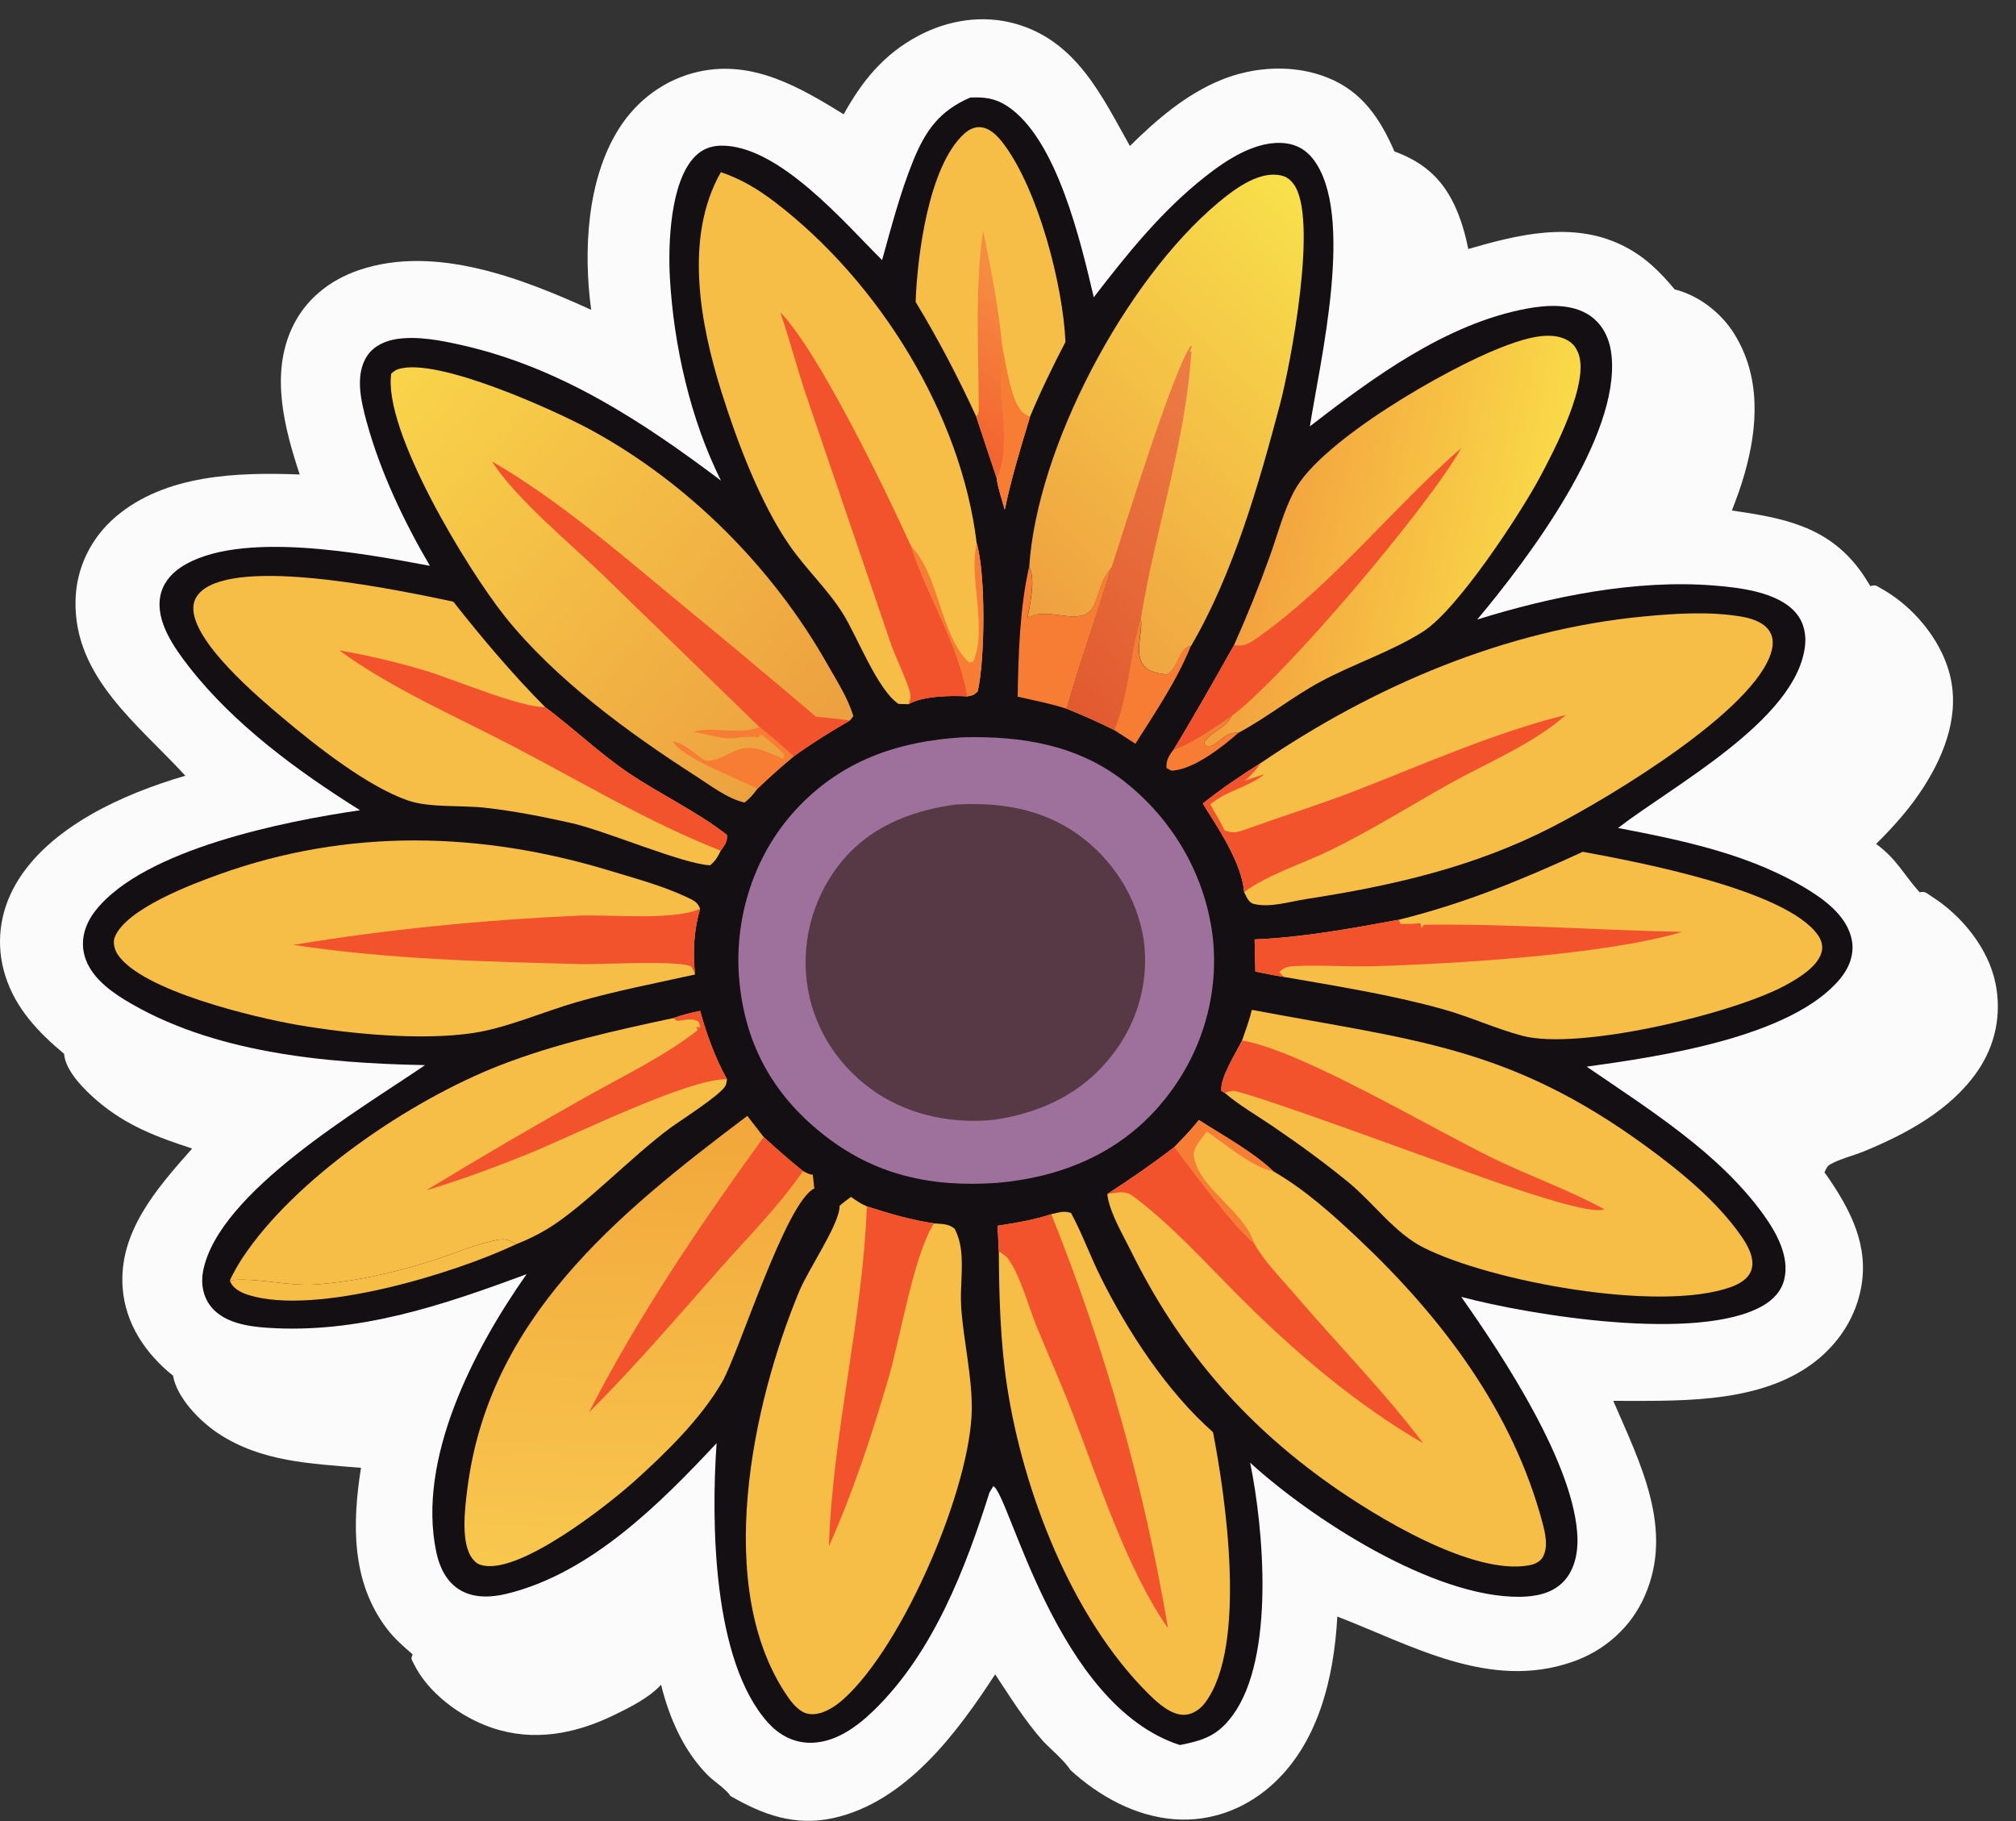
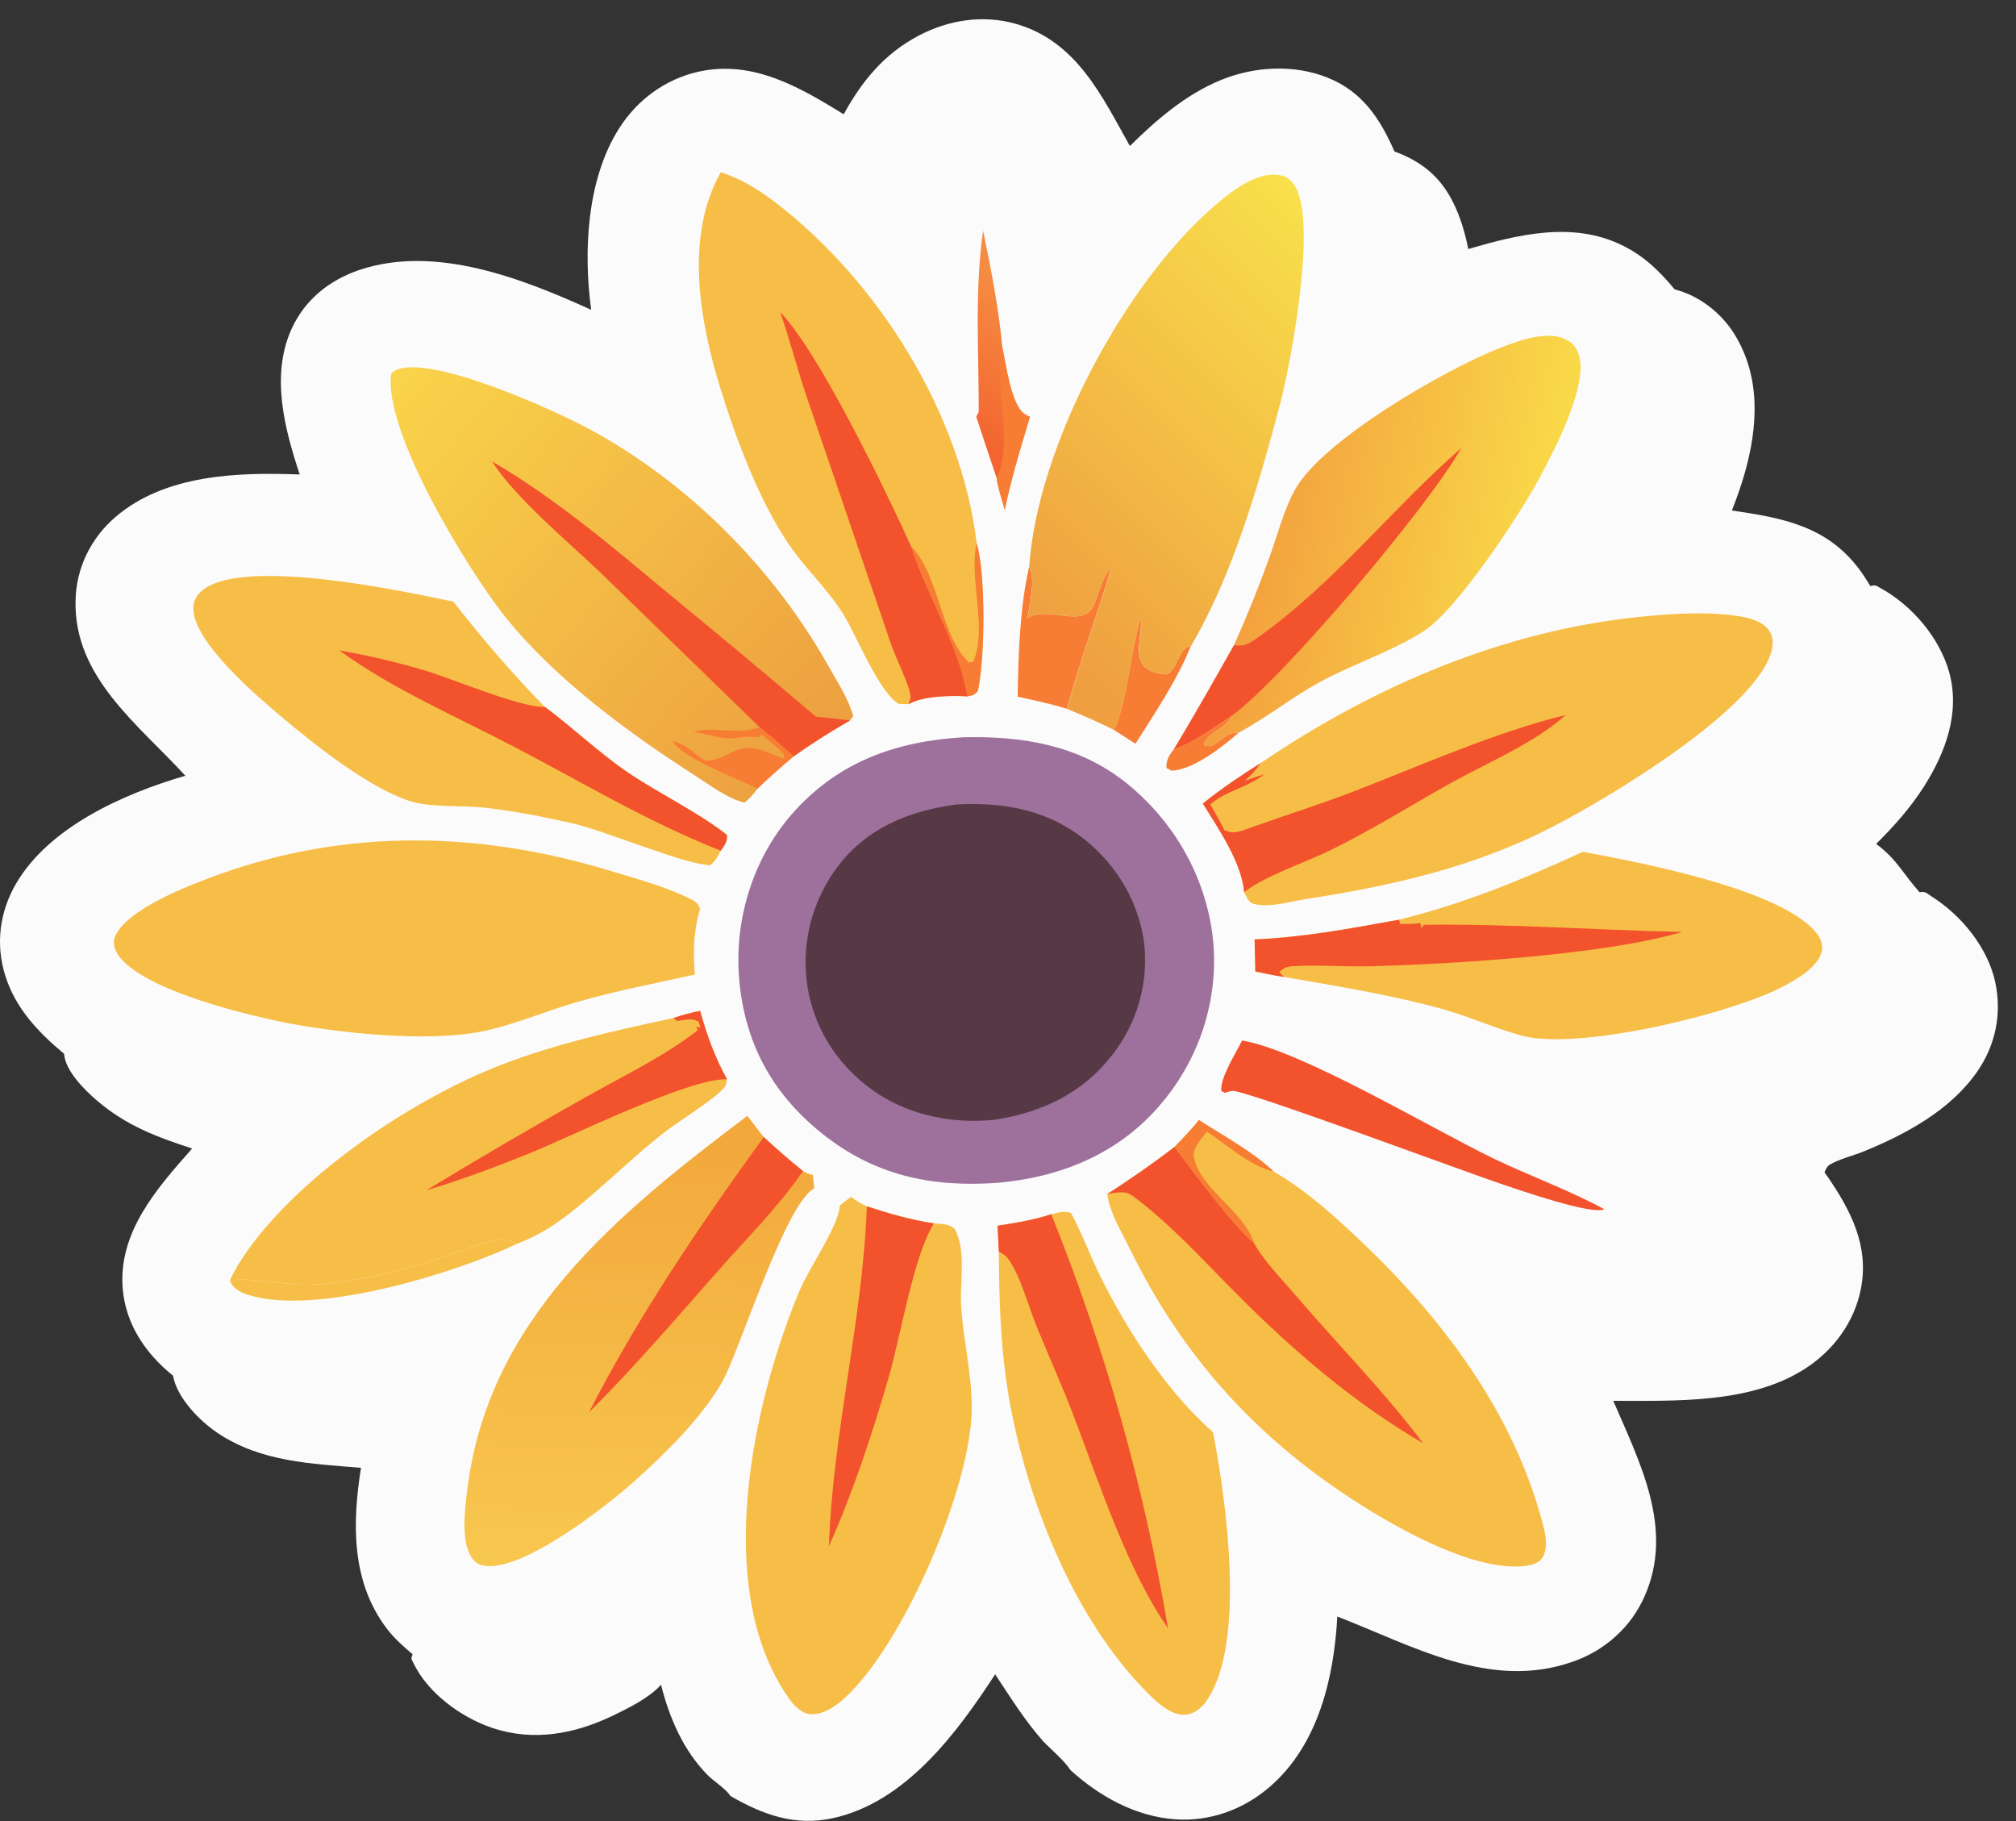
<svg xmlns="http://www.w3.org/2000/svg" width="62" height="56" viewBox="0 0 62 56" fill="none">
  <rect x="0" y="0" width="62" height="56" fill="#333333" stroke="none" />
  <path d="M25.947 3.514C26.507 2.5 27.179 1.664 28.245 1.1C29.165 0.613 30.229 0.443 31.247 0.735C33.122 1.273 33.9 2.983 34.749 4.49C35.553 3.693 36.463 2.908 37.538 2.465C38.563 2.042 39.783 1.97 40.825 2.386C41.909 2.818 42.452 3.67 42.885 4.657C43.744 4.974 44.315 5.454 44.708 6.261C44.919 6.695 45.064 7.188 45.154 7.658C46.686 7.212 48.355 6.799 49.876 7.537C50.564 7.871 51.029 8.331 51.503 8.899C52.256 9.089 52.931 9.623 53.328 10.255C54.163 11.586 54.063 13.136 53.651 14.574C53.542 14.956 53.408 15.328 53.262 15.699C54.832 15.926 56.177 16.177 57.173 17.497C57.3 17.665 57.411 17.846 57.521 18.023C57.701 17.979 57.686 18.005 57.843 18.091C58.82 18.628 59.654 19.629 59.944 20.667C60.289 21.904 59.84 23.134 59.169 24.188C58.752 24.843 58.254 25.401 57.698 25.952C58.338 26.419 58.539 26.889 59.036 27.439C59.223 27.402 59.245 27.467 59.404 27.567C60.338 28.156 61.144 29.162 61.365 30.218C61.566 31.178 61.373 32.142 60.804 32.958C59.983 34.138 58.624 34.876 57.292 35.418C57.016 35.53 56.467 35.673 56.238 35.84C56.187 35.877 56.13 35.997 56.111 36.056L56.187 36.157C56.919 37.219 57.487 38.31 57.231 39.628C57.031 40.656 56.388 41.539 55.478 42.112C53.803 43.167 51.54 43.076 49.614 43.078C50.438 44.987 51.497 47.025 50.575 49.093C50.55 49.151 50.523 49.208 50.495 49.264C50.466 49.321 50.436 49.377 50.404 49.431C50.373 49.486 50.34 49.541 50.305 49.594C50.271 49.648 50.235 49.7 50.198 49.752C50.16 49.803 50.122 49.854 50.082 49.904C50.041 49.953 50 50.002 49.957 50.05C49.915 50.097 49.871 50.144 49.825 50.189C49.78 50.235 49.734 50.279 49.686 50.322C49.639 50.365 49.59 50.407 49.54 50.448C49.49 50.489 49.439 50.528 49.387 50.566C49.335 50.605 49.282 50.642 49.228 50.677C49.174 50.713 49.118 50.747 49.063 50.78C49.007 50.813 48.95 50.844 48.892 50.874C48.835 50.904 48.776 50.933 48.717 50.96C48.658 50.987 48.598 51.013 48.537 51.037C48.477 51.062 48.416 51.084 48.354 51.105C45.808 51.994 43.404 50.588 41.128 49.711C41.026 51.573 40.554 53.659 39.035 54.961C38.237 55.645 37.217 56.022 36.14 55.946C34.914 55.86 33.796 55.23 32.922 54.434C32.733 54.139 32.337 53.812 32.086 53.551C31.517 52.911 31.075 52.196 30.605 51.488C29.461 53.244 27.874 55.42 25.616 55.911C24.44 56.167 23.453 55.801 22.461 55.227C22.346 55.031 21.954 54.776 21.778 54.601C21.02 53.846 20.579 52.812 20.33 51.808C19.965 52.212 19.354 52.514 18.858 52.754C17.68 53.322 16.405 53.566 15.126 53.131C14.158 52.801 13.154 52.054 12.72 51.152C12.65 51.008 12.63 51.026 12.69 50.872C12.41 50.636 12.128 50.385 11.907 50.096C10.796 48.648 10.832 46.839 11.102 45.138C9.549 45.007 8.042 44.958 6.712 44.08C6.143 43.703 5.442 42.987 5.321 42.304C4.469 41.62 3.862 40.709 3.774 39.628C3.633 37.898 4.815 36.551 5.91 35.319C4.815 34.964 3.88 34.609 3.003 33.862C2.599 33.519 2.007 32.929 1.971 32.406C1.166 31.735 0.485 31.014 0.166 30.016C-0.14 29.057 -0.018 28.054 0.49 27.179C1.507 25.431 3.79 24.412 5.7 23.855C4.245 22.269 2.277 20.828 2.323 18.488C2.324 18.427 2.326 18.366 2.33 18.305C2.334 18.244 2.34 18.183 2.347 18.122C2.355 18.061 2.364 18.001 2.374 17.94C2.385 17.88 2.397 17.82 2.411 17.76C2.425 17.7 2.44 17.641 2.457 17.582C2.475 17.523 2.493 17.465 2.514 17.407C2.534 17.349 2.556 17.291 2.579 17.234C2.603 17.177 2.628 17.121 2.654 17.065C2.681 17.009 2.709 16.954 2.738 16.9C2.768 16.846 2.799 16.792 2.831 16.739C2.863 16.687 2.897 16.635 2.933 16.584C2.968 16.533 3.004 16.482 3.042 16.433C3.08 16.384 3.12 16.335 3.16 16.288C3.201 16.241 3.243 16.195 3.286 16.149C3.329 16.104 3.373 16.06 3.419 16.017C3.465 15.974 3.511 15.932 3.559 15.891C5.083 14.594 7.29 14.517 9.217 14.591C8.747 13.169 8.316 11.529 8.976 10.095C9.376 9.225 10.123 8.614 11.054 8.301C13.396 7.514 16.074 8.57 18.181 9.527C17.939 7.745 18.04 5.507 19.05 3.932C19.602 3.072 20.458 2.43 21.495 2.202C23.166 1.836 24.608 2.691 25.947 3.514Z" fill="#FCFBFB" />
-   <path d="M29.839 3C30.266 2.978 30.606 3.021 30.968 3.257C32.51 4.261 33.243 7.472 33.638 9.142C34.662 7.811 35.728 6.482 37.071 5.427C37.73 4.908 38.655 4.293 39.55 4.408C39.895 4.452 40.172 4.62 40.379 4.885C41.688 6.566 40.599 11.097 40.284 13.11C42.212 11.622 44.462 9.956 46.951 9.491C47.583 9.373 48.354 9.329 48.904 9.711C49.322 10.002 49.514 10.459 49.562 10.939C49.816 13.445 46.997 17.181 45.43 19.052C47.703 18.343 50.302 17.814 52.705 18.005C53.521 18.07 54.713 18.209 55.247 18.868C55.49 19.167 55.556 19.533 55.507 19.902C55.206 22.16 51.479 24.139 49.761 25.461C51.816 25.857 53.901 26.287 55.681 27.407C56.245 27.762 56.832 28.252 56.953 28.92C57.031 29.349 56.868 29.765 56.591 30.099C55.102 31.898 51.043 32.491 48.796 32.801C50.725 34.123 52.868 35.456 54.233 37.35C54.634 37.907 55.041 38.642 54.874 39.338C54.786 39.705 54.535 39.971 54.202 40.16C52.222 41.284 47.068 40.449 44.939 39.88C46.261 41.756 48.453 45.093 48.514 47.31C48.527 47.784 48.41 48.325 48.048 48.673C47.705 49.004 47.222 49.098 46.751 49.104C44.073 49.137 40.31 46.682 38.447 44.98C38.86 46.992 39.219 50.957 37.914 52.743C37.458 53.367 37.026 53.518 36.285 53.662C32.479 52.434 31.05 45.943 30.547 45.7L30.43 45.896C29.692 48.236 28.699 50.826 26.874 52.597C26.348 53.107 25.658 53.617 24.87 53.592C24.367 53.576 23.941 53.332 23.619 52.974C21.905 51.068 21.872 46.773 22.038 44.38C20.319 46.217 18.174 48.382 15.583 49.011C15.095 49.129 14.55 49.153 14.115 48.875C13.714 48.619 13.512 48.174 13.419 47.736C12.81 44.867 14.58 41.477 16.195 39.182C13.619 40.139 11.016 41.023 8.204 40.83C7.604 40.789 6.896 40.674 6.499 40.194C6.239 39.879 6.172 39.465 6.248 39.078C6.726 36.65 11.085 34.116 13.072 32.754C9.973 32.694 6.514 32.377 3.839 30.748C3.283 30.409 2.705 29.942 2.577 29.29C2.483 28.816 2.65 28.362 2.951 27.985C4.443 26.115 8.743 25.254 11.073 24.916C9.161 23.72 7.197 22.279 5.821 20.515C5.358 19.921 4.783 19.113 4.929 18.337C5 17.96 5.24 17.657 5.565 17.443C7.338 16.275 11.239 17.031 13.221 17.4C12.417 16.026 11.704 14.524 11.283 12.999C11.109 12.366 10.898 11.523 11.298 10.933C11.503 10.631 11.866 10.47 12.229 10.421C12.866 10.333 13.566 10.47 14.188 10.61C17.227 11.294 19.76 12.962 22.172 14.779C21.231 12.895 20.72 10.625 20.602 8.545C20.545 7.523 20.605 5.571 21.388 4.797C21.598 4.59 21.862 4.485 22.163 4.479C23.949 4.445 26.001 6.888 27.128 7.998C27.412 6.981 27.683 5.933 28.081 4.952C28.454 4.033 28.882 3.41 29.839 3Z" fill="#130F12" />
  <path d="M36.099 23.042C36.717 22.84 37.342 22.355 37.888 22.009C37.865 22.047 37.843 22.085 37.818 22.122C37.612 22.433 37.209 22.512 37.034 22.847L37.054 22.931C37.248 22.96 37.261 22.947 37.419 22.837C37.662 22.669 37.769 22.513 38.094 22.531C37.603 22.959 36.712 23.671 36.026 23.7L35.874 23.618C35.859 23.384 35.949 23.231 36.099 23.042Z" fill="#F87D34" />
  <path d="M34.266 22.451C34.719 21.357 34.734 20.14 35.084 19.016C35.086 19.044 35.089 19.073 35.091 19.101C35.121 19.528 34.851 20.216 35.238 20.532C35.424 20.685 35.645 20.711 35.876 20.743C36.238 20.564 36.246 19.908 36.623 19.867C36.199 20.922 35.529 21.907 34.919 22.872L34.266 22.451Z" fill="#F87D34" />
  <path d="M7.068 39.371C7.927 39.278 8.837 39.564 9.732 39.498C10.942 39.408 12.19 39.124 13.336 38.752C13.929 38.559 14.506 38.313 15.116 38.168C15.464 38.085 15.569 38.079 15.88 38.259C13.977 39.162 9.718 40.467 7.65 39.825C7.439 39.76 7.202 39.646 7.098 39.449C7.085 39.425 7.078 39.397 7.068 39.371Z" fill="#F7BE47" />
  <path d="M31.649 17.432C31.664 17.468 31.68 17.504 31.693 17.541C31.825 17.9 31.668 18.627 31.595 18.999C31.629 18.983 31.662 18.967 31.696 18.952C32.341 18.67 33.331 19.334 33.652 18.581C33.837 18.147 33.854 17.832 34.181 17.45C33.745 18.907 33.214 20.332 32.808 21.798C32.322 21.637 31.798 21.54 31.297 21.424C31.32 20.128 31.36 18.699 31.649 17.432Z" fill="#F87D34" />
-   <path d="M28.159 9.284C28.208 7.904 28.55 5.112 29.654 4.112C29.778 4 29.935 3.91 30.111 3.91C30.425 3.911 30.675 4.175 30.845 4.397C31.929 5.817 32.694 8.781 32.767 10.516C32.37 11.277 32.005 12.03 31.675 12.819C31.391 13.76 31.099 14.712 30.9 15.672C30.815 15.355 30.693 15.02 30.651 14.697C30.439 14.07 30.23 13.442 30.025 12.813C29.462 11.598 28.858 10.435 28.159 9.284Z" fill="#F7BE47" />
  <path d="M30.023 12.813C30.093 12.677 30.1 12.709 30.1 12.588C30.1 10.774 29.974 8.899 30.234 7.096C30.486 8.296 30.713 9.479 30.829 10.701C30.937 11.195 31.092 12.457 31.511 12.733C31.584 12.781 31.601 12.786 31.674 12.82C31.389 13.76 31.097 14.712 30.899 15.673C30.813 15.356 30.692 15.021 30.649 14.697C30.437 14.07 30.229 13.442 30.023 12.813Z" fill="url(#paint0_linear_101_480)" />
  <path d="M30.831 10.701C30.939 11.196 31.094 12.458 31.513 12.733C31.586 12.781 31.603 12.786 31.676 12.82C31.391 13.761 31.099 14.712 30.901 15.673C30.815 15.356 30.694 15.021 30.651 14.697C31.182 13.673 30.579 11.887 30.831 10.701Z" fill="#F87D34" />
  <path d="M48.678 26.194C50.391 26.51 54.918 27.364 55.904 28.749C56.005 28.89 56.062 29.059 56.032 29.23C55.949 29.705 55.302 30.087 54.899 30.305C53.298 31.173 48.545 32.317 46.811 31.85C45.991 31.63 45.212 31.269 44.393 31.039C42.794 30.591 41.124 30.328 39.486 30.042C39.192 29.999 38.899 29.932 38.607 29.876L38.584 28.888C40.077 28.827 41.557 28.551 43.022 28.283C45.04 27.783 46.81 27.054 48.678 26.194Z" fill="#F7BE47" />
  <path d="M43.022 28.283L43.068 28.412C43.275 28.413 43.475 28.418 43.68 28.386L43.716 28.538L43.791 28.438C46.446 28.404 49.081 28.602 51.731 28.658C49.385 29.359 44.772 29.639 42.222 29.713C41.417 29.737 40.592 29.665 39.792 29.711C39.585 29.723 39.487 29.754 39.342 29.892L39.486 30.042C39.192 29.999 38.899 29.933 38.607 29.876L38.584 28.889C40.077 28.827 41.557 28.551 43.022 28.283Z" fill="#F2532D" />
  <path d="M20.705 31.308C20.98 31.213 21.246 31.142 21.532 31.086C21.733 31.82 21.988 32.517 22.358 33.19C22.342 33.258 22.343 33.332 22.309 33.393C22.145 33.686 20.921 34.457 20.597 34.698C19.394 35.59 17.964 37.102 16.85 37.782C16.541 37.969 16.218 38.127 15.88 38.259C15.569 38.079 15.464 38.085 15.116 38.168C14.506 38.313 13.929 38.559 13.336 38.752C12.19 39.124 10.942 39.408 9.732 39.498C8.837 39.564 7.927 39.278 7.068 39.371C7.183 39.14 7.304 38.914 7.447 38.698C9.057 36.253 12.584 33.845 15.389 32.755C17.085 32.096 18.92 31.687 20.705 31.308Z" fill="#F7BE47" />
  <path d="M20.705 31.308C20.98 31.213 21.246 31.142 21.532 31.086C21.734 31.82 21.988 32.517 22.358 33.19C21.187 33.148 17.526 34.969 16.224 35.492C15.204 35.902 14.162 36.289 13.106 36.607C14.735 35.615 16.381 34.652 18.047 33.719C19.183 33.079 20.44 32.478 21.459 31.678L21.416 31.57L21.523 31.604C21.546 31.542 21.501 31.477 21.479 31.415C21.285 31.311 21.13 31.353 20.921 31.383L20.828 31.397L20.705 31.308Z" fill="#F2532D" />
  <path d="M22.166 26.162C22.07 26.351 22.009 26.469 21.84 26.609C20.999 26.572 18.62 25.542 17.546 25.304C16.676 25.111 15.792 24.936 14.904 24.838C14.204 24.76 13.202 24.844 12.548 24.617C11.292 24.182 9.705 22.924 8.703 22.081C7.94 21.44 5.904 19.726 5.946 18.673C5.956 18.422 6.099 18.229 6.307 18.091C7.686 17.176 12.296 18.157 13.94 18.501C14.833 19.633 15.742 20.71 16.761 21.741C17.638 22.396 18.435 23.166 19.343 23.778C20.316 24.434 21.439 24.957 22.355 25.675C22.377 25.888 22.28 25.989 22.166 26.162Z" fill="#F7BE47" />
  <path d="M10.435 20.001C11.324 20.152 12.184 20.36 13.048 20.613C13.91 20.866 15.995 21.764 16.762 21.741C17.639 22.395 18.436 23.165 19.343 23.777C20.316 24.433 21.44 24.956 22.355 25.675C22.378 25.888 22.281 25.989 22.167 26.162C19.884 25.254 17.97 24.093 15.819 22.969C14.035 22.037 12.049 21.179 10.435 20.001Z" fill="#F2532D" />
  <path d="M37.949 19.842C38.352 18.945 38.719 18.034 39.05 17.111C39.291 16.445 39.473 15.714 39.809 15.088C40.637 13.547 44.46 11.35 46.149 10.692C46.687 10.482 47.531 10.173 48.097 10.411C48.313 10.502 48.427 10.612 48.522 10.819C48.931 11.715 47.784 13.876 47.359 14.674C46.777 15.765 44.84 18.735 43.771 19.418C42.802 20.036 41.636 20.411 40.618 20.959C39.743 21.429 38.966 22.066 38.094 22.531C37.768 22.513 37.662 22.669 37.419 22.837C37.26 22.947 37.248 22.96 37.054 22.931L37.034 22.847C37.209 22.512 37.612 22.433 37.818 22.122C37.842 22.085 37.864 22.047 37.888 22.009C37.341 22.355 36.717 22.84 36.099 23.042C36.741 21.988 37.343 20.915 37.949 19.842Z" fill="url(#paint1_linear_101_480)" />
  <path d="M44.94 13.777C43.93 15.584 39.494 20.818 37.888 22.009C37.341 22.355 36.717 22.84 36.099 23.042C36.741 21.988 37.343 20.915 37.949 19.842C38.288 19.886 38.428 19.783 38.698 19.592C41.019 17.948 42.816 15.631 44.94 13.777Z" fill="#F2532D" />
  <path d="M32.33 37.338C32.563 37.289 32.71 37.223 32.938 37.3C33.282 37.937 33.522 38.609 33.842 39.255C34.669 40.922 35.876 42.782 37.305 44.042C37.689 46.021 38.364 50.609 37.069 52.352C36.925 52.545 36.711 52.71 36.455 52.731C36.033 52.767 35.592 52.359 35.325 52.093C32.943 49.733 31.461 45.83 30.973 42.637C30.765 41.278 30.725 39.861 30.718 38.489L30.679 37.693C31.231 37.607 31.802 37.516 32.33 37.338Z" fill="#F7BE47" />
  <path d="M30.679 37.693C31.231 37.607 31.802 37.516 32.33 37.338C32.743 38.366 33.128 39.403 33.485 40.45C33.842 41.497 34.171 42.552 34.47 43.615C34.77 44.678 35.041 45.748 35.283 46.825C35.525 47.901 35.738 48.983 35.921 50.07C34.664 48.282 33.789 45.547 33.008 43.514C32.657 42.599 32.257 41.706 31.884 40.8C31.635 40.196 31.387 39.236 31.007 38.714C30.927 38.604 30.834 38.557 30.718 38.489L30.679 37.693Z" fill="#F2532D" />
  <path d="M22.983 34.315L23.487 34.965C23.88 35.327 24.276 35.677 24.696 36.012C24.803 36.066 24.875 36.116 24.997 36.124L25.043 36.547C24.163 36.971 22.72 41.612 22.209 42.498C21.562 43.619 20.482 44.676 19.513 45.547C18.715 46.264 16.055 48.368 14.877 48.145C14.723 48.116 14.651 48.074 14.555 47.962C14.151 47.497 14.299 46.38 14.37 45.807C15.018 40.573 18.941 37.359 22.983 34.315Z" fill="url(#paint2_linear_101_480)" />
  <path d="M23.487 34.965C23.88 35.327 24.276 35.677 24.695 36.012C23.949 37.099 22.993 38.051 22.117 39.042C20.805 40.527 19.524 42.028 18.114 43.432C19.629 40.465 21.526 37.678 23.487 34.965Z" fill="#F2532D" />
-   <path d="M38.5 31.054C43.448 31.992 46.375 32.154 50.602 35.234C51.666 36.009 52.788 36.924 53.539 37.995C53.739 38.281 53.973 38.681 53.866 39.039C53.78 39.327 53.488 39.488 53.214 39.585C50.991 40.368 45.837 39.403 43.774 38.363C42.895 37.92 42.24 36.992 41.488 36.373C40.741 35.757 39.941 35.178 39.138 34.631C38.654 34.302 38.105 33.986 37.664 33.607L37.561 33.548C37.51 33.16 38.017 32.367 38.199 31.997C38.306 31.685 38.423 31.374 38.5 31.054Z" fill="#F7BE47" />
  <path d="M37.664 33.606L37.561 33.547C37.51 33.159 38.017 32.367 38.199 31.997C40.01 32.295 44.036 34.712 45.943 35.631C47.063 36.17 48.248 36.593 49.34 37.186C48.948 37.369 46.776 36.61 46.269 36.443C45.303 36.126 38.373 33.544 37.914 33.547C37.828 33.548 37.748 33.587 37.664 33.606Z" fill="#F2532D" />
  <path d="M25.819 37.081C25.929 36.983 26.052 36.896 26.169 36.806C26.33 36.916 26.473 37.02 26.656 37.096C27.335 37.318 28.009 37.514 28.72 37.621C28.955 37.641 29.183 37.626 29.363 37.791C29.466 37.995 29.521 38.187 29.551 38.413C29.629 39.002 29.519 39.625 29.562 40.224C29.635 41.248 29.891 42.289 29.886 43.314C29.874 45.69 27.799 50.59 25.935 52.256C25.671 52.492 25.264 52.762 24.879 52.707C24.607 52.668 24.385 52.405 24.242 52.2C21.907 48.849 23.14 43.172 24.579 39.712C24.86 39.035 25.738 37.764 25.818 37.16C25.821 37.134 25.819 37.107 25.819 37.081Z" fill="#F7BE47" />
  <path d="M26.659 37.097C27.338 37.318 28.012 37.514 28.723 37.621C28.1 38.59 27.69 41.128 27.332 42.354C26.822 44.101 26.238 45.882 25.492 47.55C25.613 44.025 26.529 40.615 26.659 37.097Z" fill="#F2532D" />
  <path d="M22.17 5.294C22.803 5.511 23.307 5.814 23.829 6.212C27.052 8.674 29.565 12.767 30.037 16.705C30.317 17.665 30.293 20.272 30.068 21.262C29.923 21.392 29.926 21.376 29.748 21.415C29.256 21.383 28.363 21.401 27.942 21.655L27.633 21.646C26.986 21.219 26.358 19.561 25.923 18.869C25.458 18.127 24.793 17.507 24.292 16.787C23.377 15.469 22.659 13.554 22.185 12.042C21.534 9.964 21.029 7.296 22.17 5.294Z" fill="#F7BE47" />
  <path d="M30.039 16.705C30.319 17.665 30.295 20.272 30.07 21.262C29.924 21.392 29.928 21.376 29.749 21.416C29.47 19.78 28.52 18.358 28.015 16.79C28.893 17.686 28.908 19.525 29.801 20.373L29.932 20.346C30.358 19.358 29.828 17.854 30.01 16.846C30.018 16.799 30.029 16.752 30.039 16.705Z" fill="#F87D34" />
  <path d="M23.995 9.598C25.184 10.826 27.25 15.101 28.015 16.79C28.52 18.358 29.471 19.779 29.75 21.415C29.258 21.383 28.365 21.401 27.944 21.655C27.964 21.576 28.004 21.499 28.003 21.418C28.002 21.142 27.526 20.178 27.411 19.834L24.789 12.144C24.506 11.3 24.286 10.44 23.995 9.598Z" fill="#F2532D" />
  <path d="M21.373 29.968C20.15 30.24 18.933 30.47 17.728 30.819C16.71 31.113 15.59 31.61 14.554 31.766C12.941 32.009 10.722 31.789 9.137 31.515C7.83 31.288 4.369 30.469 3.623 29.356C3.527 29.212 3.463 28.99 3.527 28.825C3.869 27.946 5.922 27.181 6.763 26.88C10.711 25.466 14.79 25.567 18.77 26.78C19.547 27.017 20.385 27.241 21.117 27.587C21.326 27.686 21.449 27.73 21.53 27.944C21.337 28.609 21.302 29.281 21.373 29.968Z" fill="#F7BE47" />
-   <path d="M21.533 27.944C21.34 28.61 21.305 29.282 21.377 29.969C21.353 29.912 21.306 29.79 21.272 29.742C21.113 29.514 18.396 29.661 17.957 29.649C14.973 29.575 11.977 29.505 9.024 29.057C11.89 28.578 14.881 28.289 17.785 28.158C18.753 28.115 20.719 28.321 21.533 27.944Z" fill="#F2532D" />
  <path d="M31.653 17.432C31.888 13.761 34.605 8.627 37.462 6.234C37.919 5.851 38.641 5.301 39.289 5.378C39.516 5.405 39.639 5.474 39.775 5.649C40.562 6.66 39.687 11.22 39.364 12.438C38.719 14.875 37.924 17.662 36.627 19.868C36.251 19.908 36.242 20.564 35.881 20.743C35.65 20.712 35.429 20.685 35.242 20.533C34.855 20.217 35.126 19.529 35.095 19.101C35.093 19.073 35.09 19.044 35.088 19.016C34.738 20.141 34.723 21.357 34.27 22.452C33.791 22.213 33.311 21.999 32.812 21.799C33.218 20.332 33.748 18.907 34.185 17.451C33.858 17.833 33.841 18.147 33.656 18.582C33.335 19.334 32.344 18.67 31.7 18.952C31.666 18.967 31.632 18.984 31.599 19C31.672 18.627 31.828 17.9 31.697 17.541C31.684 17.505 31.667 17.468 31.653 17.432Z" fill="url(#paint3_linear_101_480)" />
-   <path d="M34.184 17.45C34.578 16.263 36.08 11.365 36.626 10.626L36.65 10.671L36.593 10.801L36.64 10.822C36.46 13.61 35.533 16.273 35.086 19.016C34.737 20.14 34.722 21.357 34.269 22.451C33.789 22.212 33.309 21.998 32.81 21.798C33.217 20.332 33.747 18.907 34.184 17.45Z" fill="url(#paint4_linear_101_480)" />
  <path d="M38.771 23.466C42.242 21.102 46.287 19.362 50.56 18.956C51.521 18.864 52.583 18.798 53.54 18.959C53.837 19.009 54.179 19.11 54.373 19.346C54.54 19.547 54.545 19.793 54.48 20.03C53.986 21.83 49.524 24.511 47.732 25.433C45.346 26.662 42.824 27.238 40.172 27.647C39.667 27.724 39.051 27.925 38.548 27.794C38.399 27.755 38.327 27.563 38.263 27.436C38.184 26.52 37.47 25.48 36.991 24.711C37.558 24.257 38.153 23.855 38.771 23.466Z" fill="#F7BE47" />
  <path d="M48.153 21.985C47.202 22.852 45.697 23.475 44.549 24.119C43.341 24.797 42.172 25.531 40.923 26.142C40.14 26.525 38.909 26.931 38.263 27.436C38.184 26.519 37.47 25.48 36.991 24.71C37.558 24.256 38.153 23.854 38.771 23.465C38.619 23.689 38.49 23.835 38.279 24.009L38.889 23.805C38.366 24.224 37.703 24.317 37.222 24.739C37.373 25.001 37.526 25.262 37.66 25.532C37.946 25.657 38.122 25.571 38.417 25.466C39.508 25.075 40.637 24.724 41.714 24.306C43.818 23.488 45.949 22.533 48.153 21.985Z" fill="#F2532D" />
  <path d="M36.121 35.268C36.379 34.999 36.642 34.736 36.869 34.441C37.625 34.929 38.524 35.412 39.169 36.026C40.127 36.576 40.991 37.353 41.782 38.1C44.367 40.539 46.529 43.412 47.438 46.829C47.525 47.158 47.623 47.575 47.444 47.889C47.367 48.026 47.191 48.104 47.035 48.134C45.274 48.467 42.255 46.597 40.924 45.658C38.196 43.733 36.227 41.403 34.783 38.474C34.534 37.967 34.15 37.334 34.062 36.784C34.059 36.761 34.059 36.738 34.057 36.715C34.77 36.256 35.451 35.785 36.121 35.268Z" fill="#F7BE47" />
  <path d="M36.123 35.268C36.38 34.999 36.644 34.736 36.87 34.441C37.626 34.929 38.526 35.412 39.171 36.026C38.488 35.884 37.697 35.188 37.118 34.799C36.967 34.998 36.676 35.303 36.714 35.553C36.867 36.546 38.243 37.208 38.571 38.232C37.95 37.727 36.647 35.977 36.123 35.268Z" fill="#F87D34" />
  <path d="M34.057 36.716C34.77 36.257 35.451 35.785 36.121 35.269C36.646 35.978 37.948 37.728 38.569 38.233C38.868 38.782 39.434 39.35 39.846 39.832C41.136 41.343 42.58 42.803 43.768 44.383C41.643 43.144 39.804 41.563 38.09 39.849C37.058 38.817 36.028 37.666 34.848 36.785C34.591 36.592 34.357 36.682 34.057 36.716Z" fill="#F2532D" />
  <path d="M23.295 24.254C23.171 24.424 23.068 24.546 22.899 24.68C22.387 24.568 21.846 24.152 21.413 23.874C19.33 22.539 17.06 20.875 15.529 18.957C14.371 17.505 11.771 13.231 12.033 11.485C12.102 11.43 12.147 11.387 12.238 11.356C13.415 10.955 17.112 12.644 18.166 13.217C21.214 14.877 23.794 17.499 25.455 20.443C25.739 20.946 26.084 21.471 26.243 22.024L26.141 22.154C25.542 22.499 24.971 22.857 24.411 23.257C24.025 23.579 23.654 23.905 23.295 24.254Z" fill="url(#paint5_linear_101_480)" />
  <path d="M23.364 22.363C23.73 22.648 24.071 22.947 24.413 23.257C24.027 23.579 23.657 23.905 23.297 24.254C22.75 23.975 20.945 23.291 20.692 22.798C21.061 22.852 21.374 23.2 21.684 23.387C22.007 23.42 22.275 23.234 22.559 23.11C23.178 22.838 23.528 23.129 24.095 23.328L24.114 23.194C23.89 22.972 23.669 22.775 23.411 22.59L23.322 22.673C23.139 22.657 22.974 22.65 22.792 22.676C22.483 22.721 22.317 22.72 22.004 22.648L21.334 22.502C21.97 22.332 22.619 22.594 23.294 22.386C23.317 22.379 23.34 22.371 23.364 22.363Z" fill="#F87D34" />
  <path d="M23.363 22.364L18.549 17.688C17.499 16.676 15.882 15.354 15.128 14.188C17.131 15.35 18.931 16.901 20.694 18.365C22.173 19.577 23.64 20.802 25.094 22.04C25.445 22.07 25.793 22.111 26.143 22.155C25.543 22.499 24.973 22.857 24.412 23.258C24.07 22.948 23.729 22.648 23.363 22.364Z" fill="#F2532D" />
  <path d="M29.625 22.672C31.421 22.63 33.115 22.903 34.548 24.006C34.644 24.082 34.739 24.159 34.831 24.238C34.923 24.318 35.014 24.4 35.102 24.483C35.19 24.567 35.276 24.653 35.36 24.741C35.444 24.829 35.525 24.918 35.605 25.01C35.684 25.102 35.761 25.195 35.835 25.29C35.909 25.386 35.981 25.483 36.051 25.581C36.12 25.68 36.187 25.78 36.251 25.882C36.316 25.983 36.377 26.087 36.436 26.191C36.495 26.296 36.551 26.402 36.605 26.509C36.658 26.616 36.709 26.725 36.757 26.834C36.805 26.944 36.85 27.055 36.893 27.167C36.935 27.279 36.974 27.391 37.011 27.505C37.047 27.618 37.081 27.733 37.111 27.848C37.142 27.963 37.17 28.079 37.194 28.195C37.219 28.312 37.241 28.429 37.259 28.546C37.278 28.664 37.294 28.782 37.306 28.9C37.317 29.015 37.325 29.129 37.331 29.244C37.336 29.359 37.338 29.474 37.337 29.59C37.337 29.705 37.333 29.82 37.326 29.934C37.319 30.049 37.31 30.164 37.297 30.279C37.284 30.393 37.269 30.507 37.25 30.621C37.232 30.735 37.21 30.848 37.186 30.96C37.161 31.073 37.134 31.185 37.104 31.297C37.074 31.408 37.041 31.519 37.005 31.629C36.969 31.738 36.93 31.848 36.889 31.956C36.847 32.063 36.803 32.17 36.756 32.276C36.709 32.383 36.659 32.487 36.607 32.591C36.554 32.694 36.499 32.797 36.441 32.898C36.383 32.999 36.323 33.098 36.26 33.197C36.197 33.295 36.132 33.391 36.064 33.486C35.996 33.581 35.926 33.675 35.853 33.767C35.78 33.858 35.705 33.948 35.628 34.037C34.355 35.492 32.612 36.206 30.665 36.375C28.621 36.519 26.88 36.135 25.286 34.861C23.713 33.605 22.889 32.024 22.73 30.075C22.581 28.239 23.176 26.319 24.452 24.924C25.833 23.414 27.573 22.793 29.625 22.672Z" fill="#9E719C" />
  <path d="M29.386 24.741C30.745 24.665 32.011 24.858 33.132 25.646C33.199 25.695 33.266 25.744 33.331 25.795C33.396 25.846 33.46 25.899 33.522 25.953C33.584 26.007 33.645 26.063 33.705 26.12C33.765 26.177 33.823 26.235 33.879 26.294C33.936 26.354 33.991 26.415 34.045 26.477C34.098 26.539 34.15 26.603 34.2 26.667C34.251 26.732 34.299 26.797 34.346 26.864C34.393 26.931 34.438 26.999 34.482 27.068C34.526 27.137 34.567 27.207 34.607 27.278C34.647 27.349 34.685 27.42 34.722 27.493C34.758 27.566 34.792 27.639 34.825 27.713C34.858 27.787 34.888 27.862 34.917 27.938C34.946 28.014 34.973 28.09 34.998 28.167C35.023 28.244 35.045 28.321 35.066 28.399C35.088 28.477 35.107 28.555 35.123 28.634C35.141 28.713 35.156 28.792 35.169 28.872C35.18 28.95 35.189 29.029 35.196 29.107C35.204 29.186 35.209 29.265 35.212 29.344C35.215 29.423 35.217 29.502 35.216 29.581C35.215 29.66 35.212 29.739 35.207 29.818C35.203 29.896 35.196 29.975 35.187 30.054C35.178 30.132 35.167 30.211 35.155 30.289C35.142 30.367 35.127 30.445 35.11 30.522C35.093 30.599 35.075 30.676 35.054 30.753C35.033 30.829 35.011 30.905 34.986 30.981C34.961 31.056 34.935 31.131 34.907 31.205C34.878 31.279 34.848 31.353 34.816 31.425C34.783 31.498 34.749 31.57 34.714 31.641C34.678 31.713 34.64 31.783 34.601 31.853C34.561 31.922 34.52 31.991 34.477 32.058C34.434 32.126 34.39 32.192 34.343 32.257C34.297 32.323 34.249 32.387 34.199 32.45C33.309 33.603 32.049 34.214 30.591 34.433C29.343 34.567 28.039 34.313 26.997 33.633C26.927 33.587 26.858 33.539 26.79 33.49C26.722 33.44 26.655 33.389 26.59 33.337C26.524 33.284 26.46 33.23 26.398 33.174C26.335 33.118 26.274 33.061 26.215 33.003C26.155 32.944 26.097 32.884 26.041 32.823C25.985 32.761 25.93 32.699 25.877 32.635C25.824 32.571 25.773 32.506 25.723 32.439C25.673 32.373 25.625 32.305 25.579 32.236C25.533 32.168 25.489 32.098 25.447 32.027C25.404 31.956 25.364 31.884 25.325 31.811C25.287 31.738 25.25 31.665 25.215 31.59C25.181 31.516 25.148 31.44 25.117 31.364C25.086 31.288 25.058 31.211 25.031 31.134C25.004 31.056 24.979 30.978 24.957 30.899C24.934 30.821 24.914 30.741 24.895 30.662C24.877 30.582 24.86 30.502 24.846 30.421C24.832 30.339 24.82 30.257 24.81 30.174C24.8 30.091 24.792 30.008 24.786 29.925C24.78 29.842 24.777 29.758 24.775 29.675C24.774 29.592 24.774 29.508 24.777 29.425C24.78 29.342 24.785 29.258 24.792 29.175C24.799 29.092 24.809 29.009 24.82 28.927C24.832 28.844 24.845 28.762 24.861 28.68C24.877 28.598 24.894 28.516 24.914 28.435C24.934 28.354 24.956 28.273 24.98 28.193C25.004 28.113 25.03 28.034 25.059 27.955C25.087 27.876 25.117 27.797 25.149 27.72C25.182 27.642 25.216 27.566 25.252 27.49C25.288 27.414 25.326 27.339 25.366 27.265C25.407 27.191 25.448 27.118 25.492 27.046C25.536 26.974 25.582 26.903 25.629 26.833C25.677 26.763 25.726 26.694 25.777 26.627C26.672 25.463 27.938 24.943 29.386 24.741Z" fill="#563945" />
  <defs>
    <linearGradient id="paint0_linear_101_480" x1="29.022" y1="12.797" x2="31.685" y2="9.435" gradientUnits="userSpaceOnUse">
      <stop stop-color="#F36430" />
      <stop offset="1" stop-color="#F68B42" />
    </linearGradient>
    <linearGradient id="paint1_linear_101_480" x1="38.332" y1="15.958" x2="47.148" y2="17.7" gradientUnits="userSpaceOnUse">
      <stop stop-color="#F39E3E" />
      <stop offset="1" stop-color="#F9D948" />
    </linearGradient>
    <linearGradient id="paint2_linear_101_480" x1="19.866" y1="34.429" x2="19.393" y2="48.112" gradientUnits="userSpaceOnUse">
      <stop stop-color="#F2A73B" />
      <stop offset="1" stop-color="#F8C74E" />
    </linearGradient>
    <linearGradient id="paint3_linear_101_480" x1="31.2" y1="18.602" x2="41.806" y2="7.905" gradientUnits="userSpaceOnUse">
      <stop stop-color="#EF9F40" />
      <stop offset="1" stop-color="#F8E04B" />
    </linearGradient>
    <linearGradient id="paint4_linear_101_480" x1="31.413" y1="19.961" x2="38.449" y2="13.524" gradientUnits="userSpaceOnUse">
      <stop stop-color="#E25A30" />
      <stop offset="1" stop-color="#EC7B44" />
    </linearGradient>
    <linearGradient id="paint5_linear_101_480" x1="25.218" y1="22.78" x2="12.192" y2="11.511" gradientUnits="userSpaceOnUse">
      <stop stop-color="#EDA040" />
      <stop offset="1" stop-color="#F9D44A" />
    </linearGradient>
  </defs>
</svg>